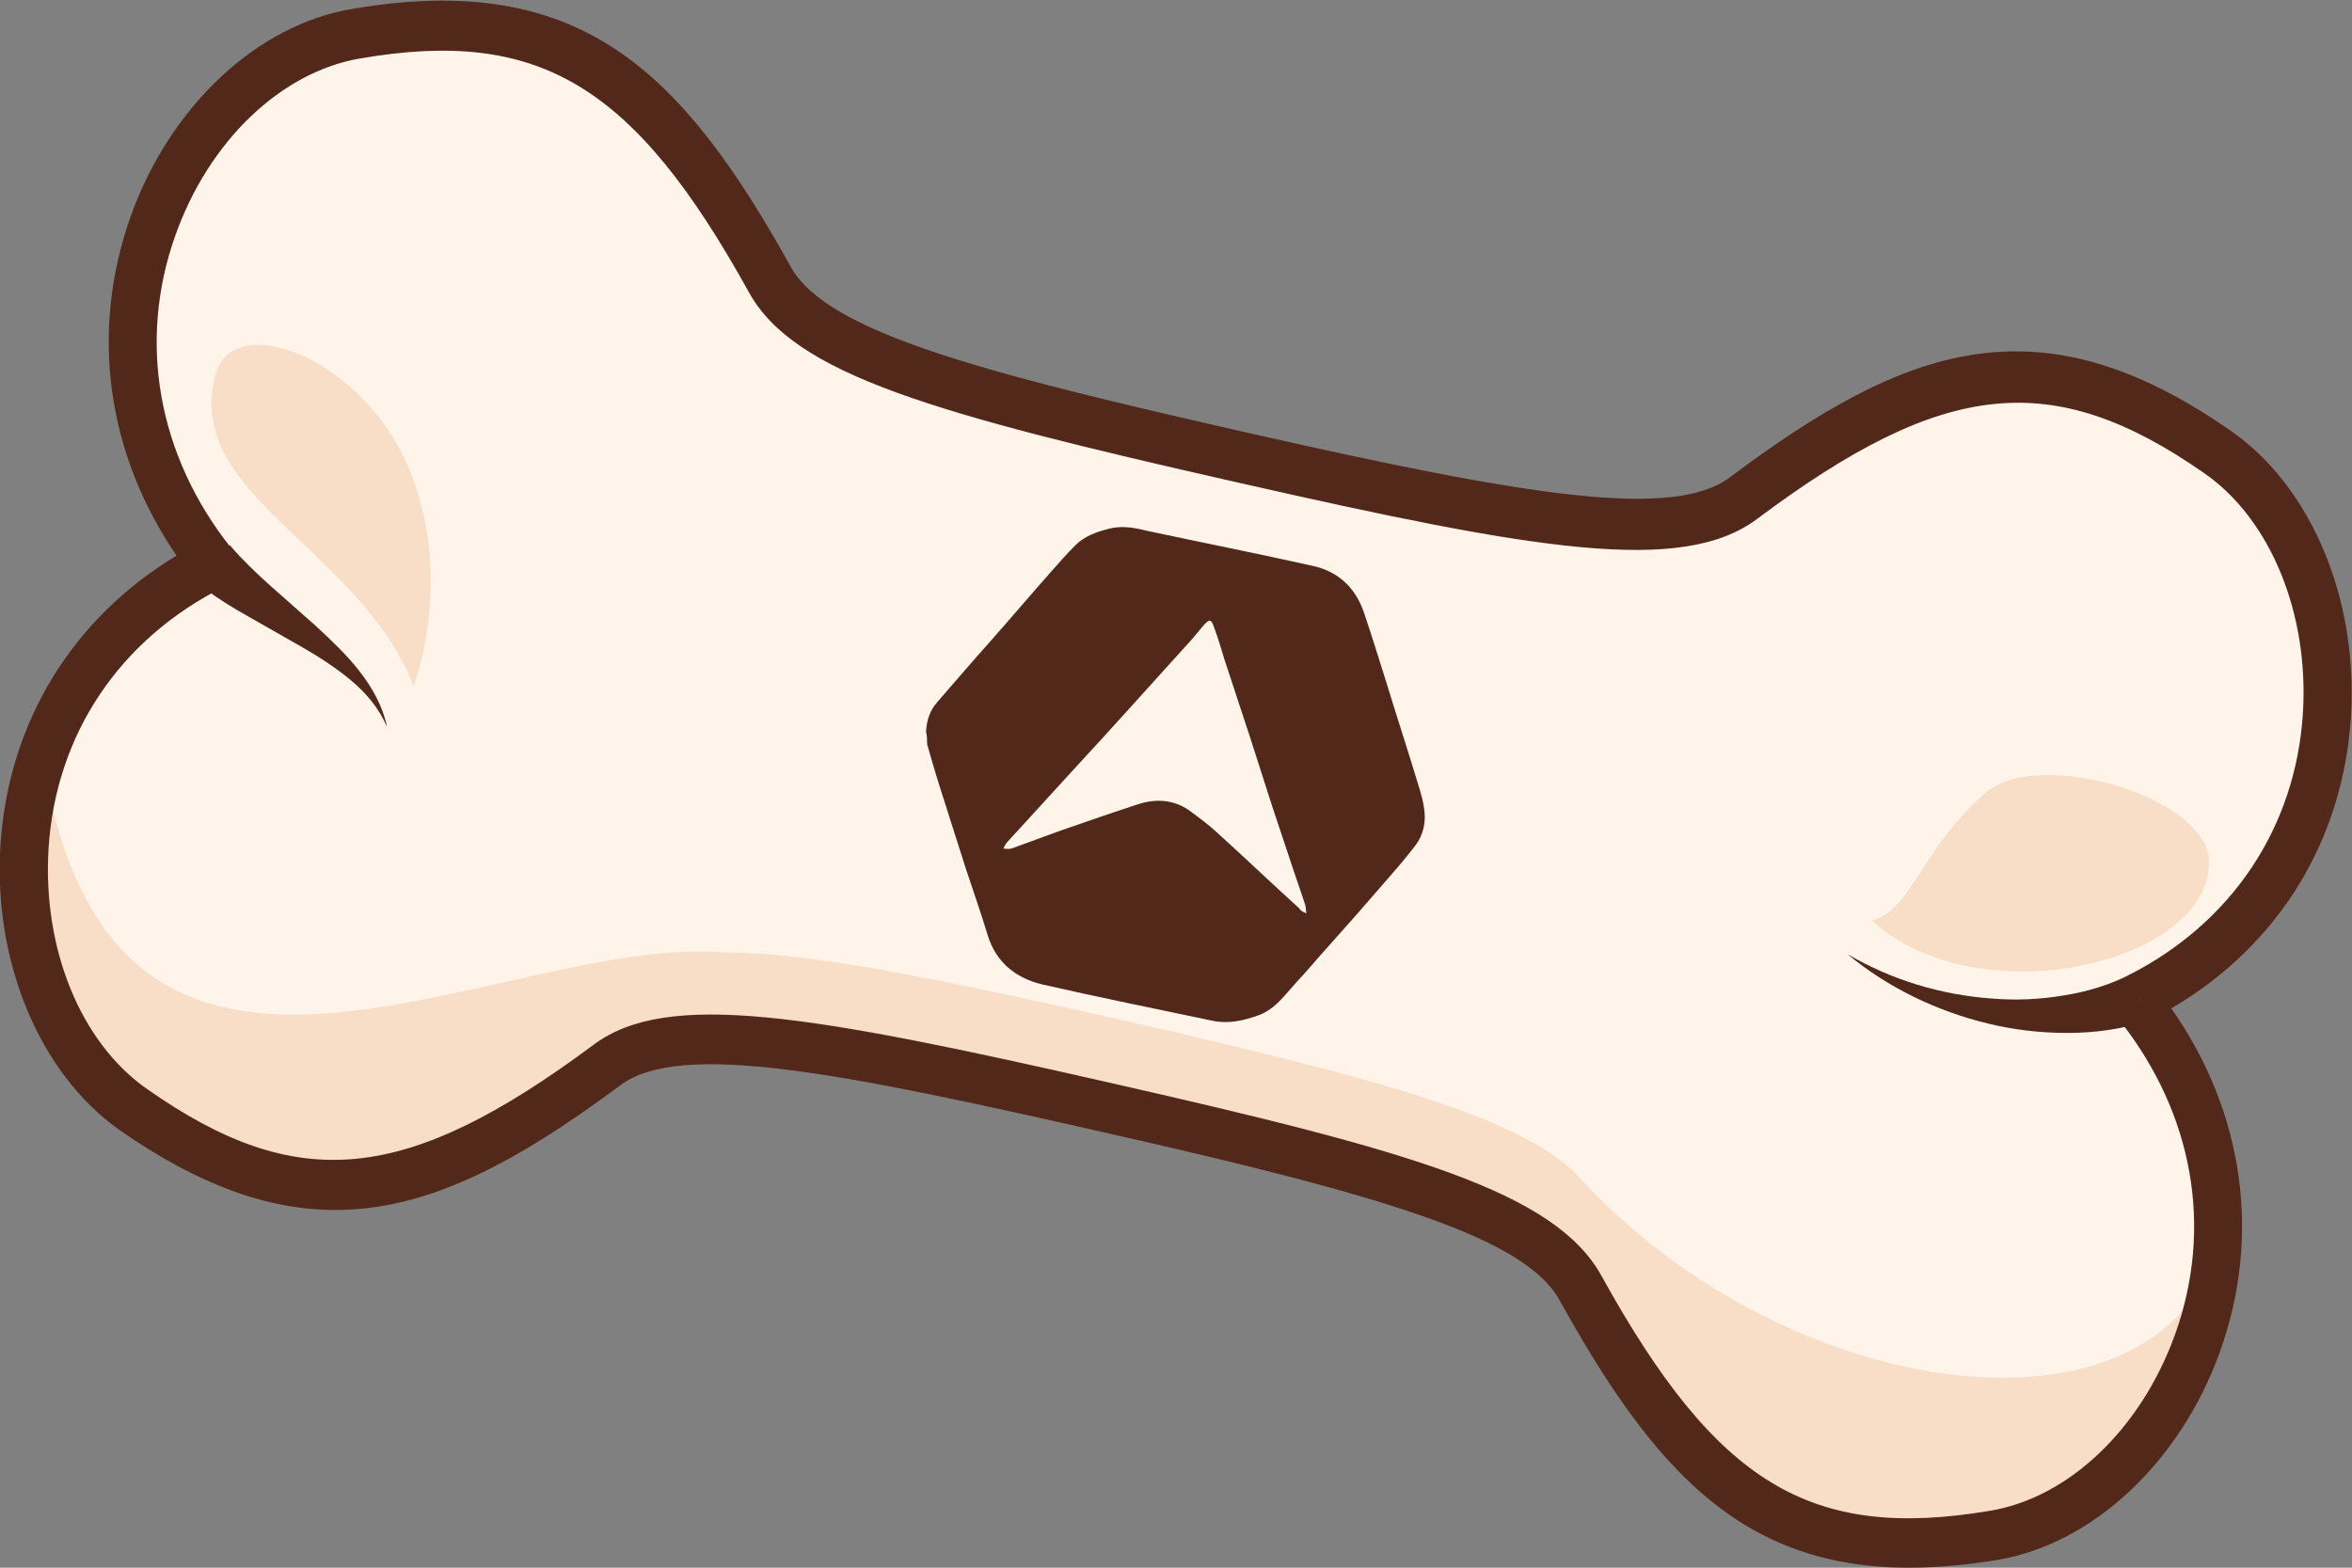
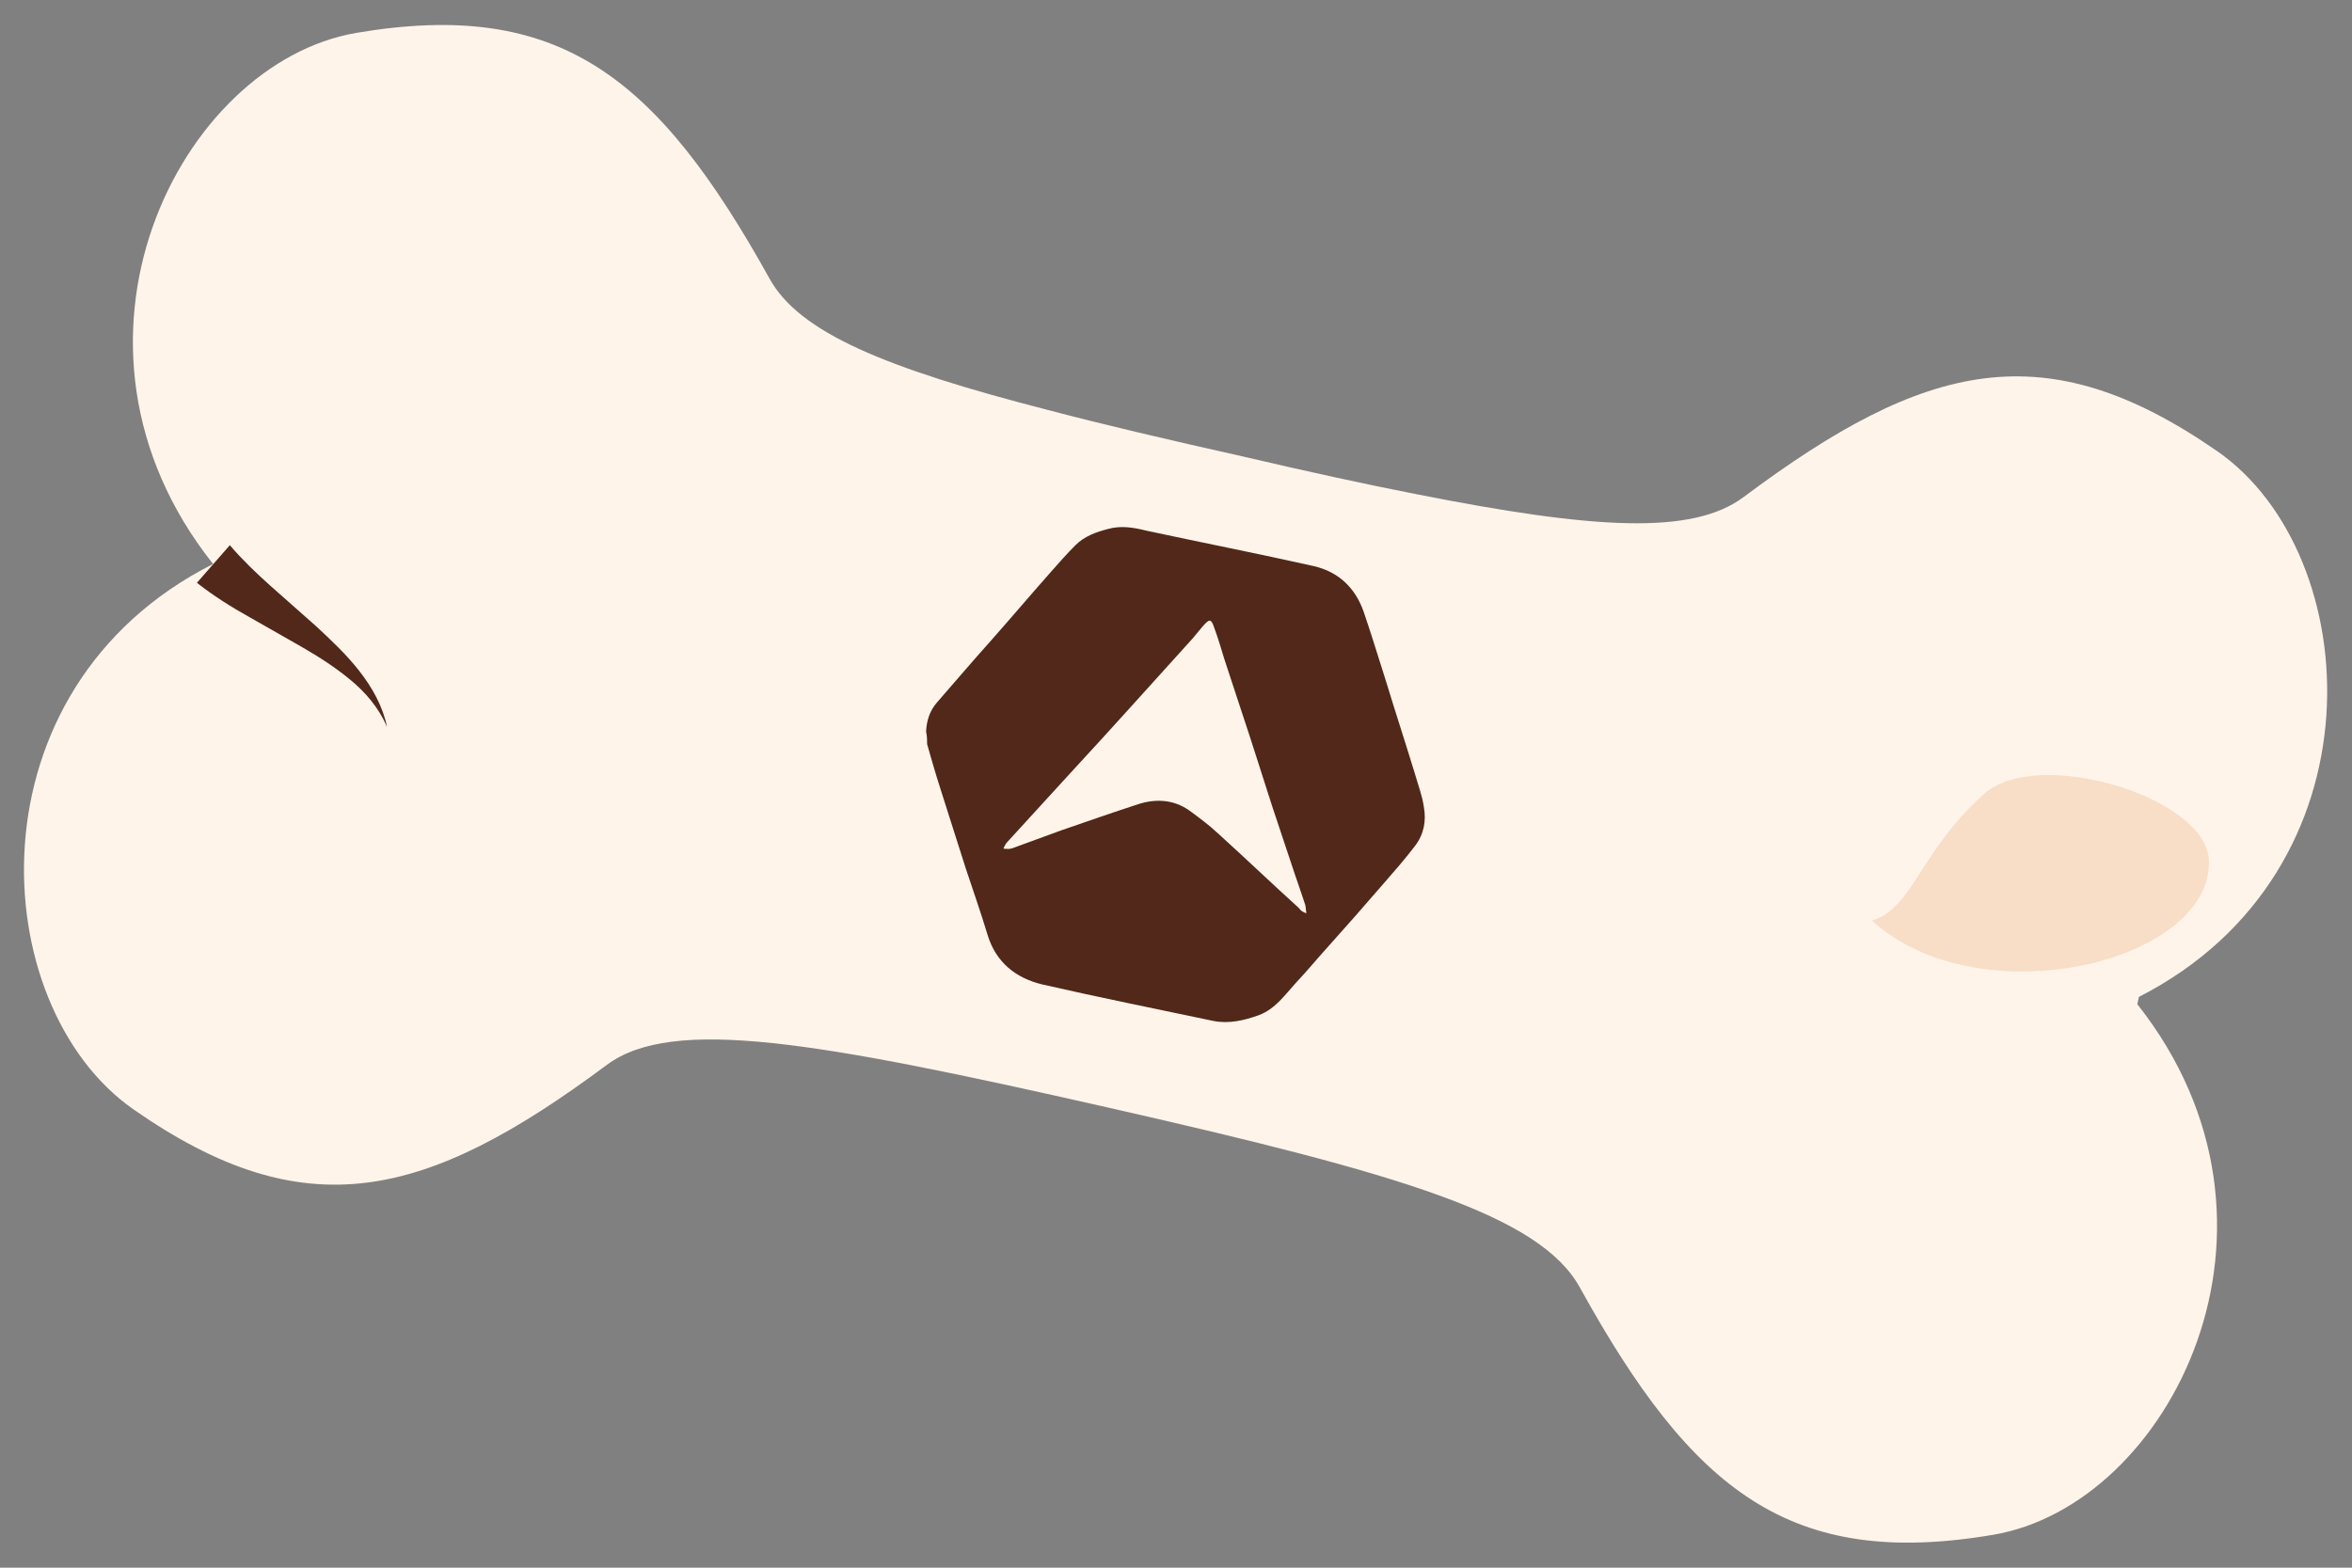
<svg xmlns="http://www.w3.org/2000/svg" version="1.1" id="Layer_2_00000101095218132389050960000015198551533566792370_" x="0px" y="0px" viewBox="0 0 450.3 300.2" style="enable-background:new 0 0 450.3 300.2;" xml:space="preserve">
  <rect x="0" y="0" width="450.3" height="300.2" fill="#808080" stroke="none" />
  <style type="text/css">
	.st0{fill:#FFF4EA;}
	.st1{fill:#F8DDC7;}
	.st2{fill:#512819;}
</style>
  <g id="Layer_1-2">
    <g>
      <g>
-         <path class="st0" d="M409.7,190.9c47.2-24.1,43.5-84.7,15-104.5c-32.9-22.8-55.8-17.3-90.7,8.8c-12.5,9.4-39.9,5-95.9-7.7     c-56-12.7-82.9-20.2-90.6-34.1C125.8,14.6,107.1-0.3,68.2,6.3C34.4,12.1,7.2,65.7,40.8,108c-47.3,23.9-43.7,84.5-15.3,104.4     c32.8,22.9,55.8,17.5,90.7-8.5c12.6-9.3,40-4.5,96,8.2s82.7,20.6,90.4,34.5c21.5,38.9,40.2,53.9,79.1,47.3     c33.8-5.7,61.1-59.2,27.6-101.6" />
        <path class="st0" d="M25.5,212.4c32.8,22.9,55.8,17.5,90.7-8.5c12.6-9.3,40-4.5,96,8.2c56,12.7,82.7,20.6,90.3,34.5     c21.5,38.9,40.2,53.9,79.1,47.3c33.8-5.7,61.1-59.2,27.6-101.6l0.3-1.4c47.2-24.1,43.5-84.7,15-104.5     c-32.9-22.8-55.8-17.3-90.7,8.8c-9.8,7.3-28.5,6.2-62.8-0.6c-9.7-1.9-20.7-4.3-33.1-7.2c-14.3-3.2-26.7-6.1-37.3-8.9c0,0,0,0,0,0     c-31.1-8-47.6-14.8-53.3-25.2C125.8,14.6,107.1-0.3,68.2,6.3C34.4,12.1,7.2,65.7,40.8,108C-6.5,131.9-2.9,192.5,25.5,212.4z" />
-         <path class="st1" d="M25.5,212.4c32.8,22.9,55.8,17.5,90.7-8.5c12.6-9.3,40-4.5,96,8.2c56,12.7,82.7,20.6,90.3,34.5     c21.5,38.9,40.2,53.9,79.1,47.3c21.6-3.6,40.6-26.8,42.7-54.2c-12.7,38.6-83.4,29-123-15.4c-11.5-10.6-37.9-17.9-85.8-28.8     c-36.2-8.2-60.5-13.1-76.5-13.1c-43.9-3.8-118,47.6-130.9-37.9C-0.6,170.4,7.4,199.7,25.5,212.4L25.5,212.4z" />
-         <path class="st1" d="M79.2,131.4c0,0,8.2-21.4-1.4-42.8c-9.1-20.3-33-29.2-36.5-17C34.8,94.7,68.9,104.9,79.2,131.4L79.2,131.4z" />
        <path class="st1" d="M422.9,164.7c-0.5-12.1-32.8-21.8-43-12.7c-12.3,10.9-13.6,21.9-21.5,24.3     C379.1,195.1,423.7,184.2,422.9,164.7z" />
-         <path class="st2" d="M365.5,300.2c5.2,0,10.9-0.5,17-1.5c18.2-3.1,34.9-18.7,42.5-39.8c8-22.3,4.6-46-9.3-65.8     c20.5-12,32.9-32.1,34.4-55.9c1.4-22.5-7.6-44-23-54.7c-36.6-25.5-62-16.5-95.9,8.9c-10.8,8.1-38.4,3.7-92.2-8.5     c-49.8-11.3-80.6-19.1-87.6-31.8c-21-37.8-40.5-56.8-83.9-49.4C49.2,4.7,32.5,20.4,25,41.5c-7.8,22-4.6,45.3,8.8,64.9     c-19.9,12-32.1,31.8-33.7,55.2c-1.5,22.5,7.5,44,22.8,54.8c15.2,10.6,28.5,15.3,41.3,15.3c17.9,0,34.8-9.2,54.6-23.9     c11.5-8.6,42.6-2.3,92.4,9C265.2,229,292,237,298.6,249C316.6,281.5,333.5,300.2,365.5,300.2L365.5,300.2z M410.1,191.8l-4.2,3.7     c14,17.8,17.9,39.6,10.5,60.1c-6.5,18-20.3,31.2-35.4,33.7c-34.4,5.8-52.4-5.2-74.4-45c-8.9-16.1-36.6-23.9-93.4-36.8     c-58.4-13.3-85.5-18-99.6-7.4c-35.8,26.6-56.6,28.7-85.5,8.4c-12.7-8.9-20-26.9-18.8-46.1c1.4-21.8,13.6-40,33.5-50     c1.3-0.6,2.2-1.9,2.5-3.3c0.3-1.4,0-3-1-4.1c-14.1-17.7-18-39.6-10.7-60c6.4-18,20.2-31.2,35.3-33.8c34.3-5.9,52.5,5,74.5,44.8     c8.7,15.7,35.2,23.2,93.6,36.4c56.8,12.9,85.1,17.8,99.5,6.9c35.7-26.7,56.5-28.9,85.5-8.7c12.7,8.8,20.1,26.9,18.9,46     c-1.4,21.8-13.5,40-33.3,50.1L410.1,191.8L410.1,191.8z" />
-         <path class="st2" d="M408,186.5c-3.8,2-8.3,3.4-12.8,4.1c-4.6,0.8-9.3,1-14,0.6c-9.5-0.7-19-3.5-27.5-8.5     c7.7,6.4,17,10.9,26.9,13.3c4.9,1.2,10,1.8,15.2,1.8c5.2,0,10.5-0.7,15.7-2.4L408,186.5L408,186.5z" />
-         <path class="st2" d="M37.7,111.6c3.3,2.6,6.7,4.7,10.1,6.6l10,5.7c3.3,1.9,6.4,3.9,9.3,6.3c2.9,2.4,5.4,5.3,7,9     c-0.8-3.9-2.8-7.5-5.3-10.7c-2.5-3.2-5.4-5.9-8.3-8.6l-8.7-7.7c-2.8-2.5-5.5-5.1-7.8-7.8L37.7,111.6L37.7,111.6z" />
+         <path class="st2" d="M37.7,111.6c3.3,2.6,6.7,4.7,10.1,6.6l10,5.7c3.3,1.9,6.4,3.9,9.3,6.3c2.9,2.4,5.4,5.3,7,9     c-0.8-3.9-2.8-7.5-5.3-10.7c-2.5-3.2-5.4-5.9-8.3-8.6l-8.7-7.7c-2.8-2.5-5.5-5.1-7.8-7.8L37.7,111.6L37.7,111.6" />
      </g>
    </g>
  </g>
  <g>
    <path class="st2" d="M177.3,140.1c0.1-2.1,0.7-4,2.1-5.6c3.4-3.9,6.8-7.9,10.3-11.8c3.9-4.4,7.7-8.9,11.6-13.3c1.5-1.7,3-3.4,4.6-5   c1.7-1.7,3.9-2.5,6.2-3.1c2.5-0.7,4.9-0.3,7.3,0.3c10.7,2.3,21.4,4.4,32.1,6.8c4.8,1.1,8,4.2,9.6,8.8c1.5,4.4,2.9,9,4.3,13.4   c1.8,5.9,3.7,11.7,5.5,17.6c0.6,2.1,1.4,4.2,1.7,6.3c0.5,2.7,0,5.3-1.7,7.5c-1.9,2.5-4,4.9-6.1,7.3c-1.8,2.1-3.6,4.1-5.4,6.2   c-1.9,2.1-3.7,4.2-5.6,6.3c-1.9,2.1-3.7,4.3-5.6,6.3c-2.2,2.4-4,5.1-7.2,6.3c-2.8,1-5.7,1.7-8.7,1.1c-10.9-2.3-21.9-4.5-32.8-7   c-5-1.2-8.8-4.2-10.4-9.4c-1.3-4.3-2.8-8.6-4.2-12.8c-1.6-5.1-3.3-10.3-4.9-15.4c-0.9-2.8-1.7-5.6-2.5-8.4   C177.5,141.8,177.5,140.9,177.3,140.1z M250.1,174.9c-0.1-0.7-0.1-1.2-0.2-1.6c-0.6-1.9-1.3-3.8-1.9-5.6c-1.5-4.4-2.9-8.8-4.4-13.2   c-1.4-4.4-2.8-8.7-4.2-13.1c-1.7-5.1-3.3-10.1-5-15.2c-0.6-2-1.2-4-1.9-5.9c-0.6-1.8-0.9-1.9-2.2-0.4c-0.7,0.8-1.3,1.6-2,2.4   c-4.1,4.5-8.1,9-12.2,13.5c-3.5,3.9-7,7.7-10.5,11.5c-4.3,4.7-8.5,9.3-12.8,14c-0.3,0.3-0.5,0.8-0.7,1.2c0.8,0.1,1.3,0.1,1.8-0.1   c3.1-1.1,6.2-2.3,9.3-3.4c4.9-1.7,9.8-3.4,14.7-5c3.4-1.1,6.8-0.9,9.8,1.2c1.9,1.4,3.8,2.8,5.5,4.4c5.2,4.7,10.3,9.6,15.5,14.3   C249,174.4,249.4,174.6,250.1,174.9z" />
  </g>
</svg>